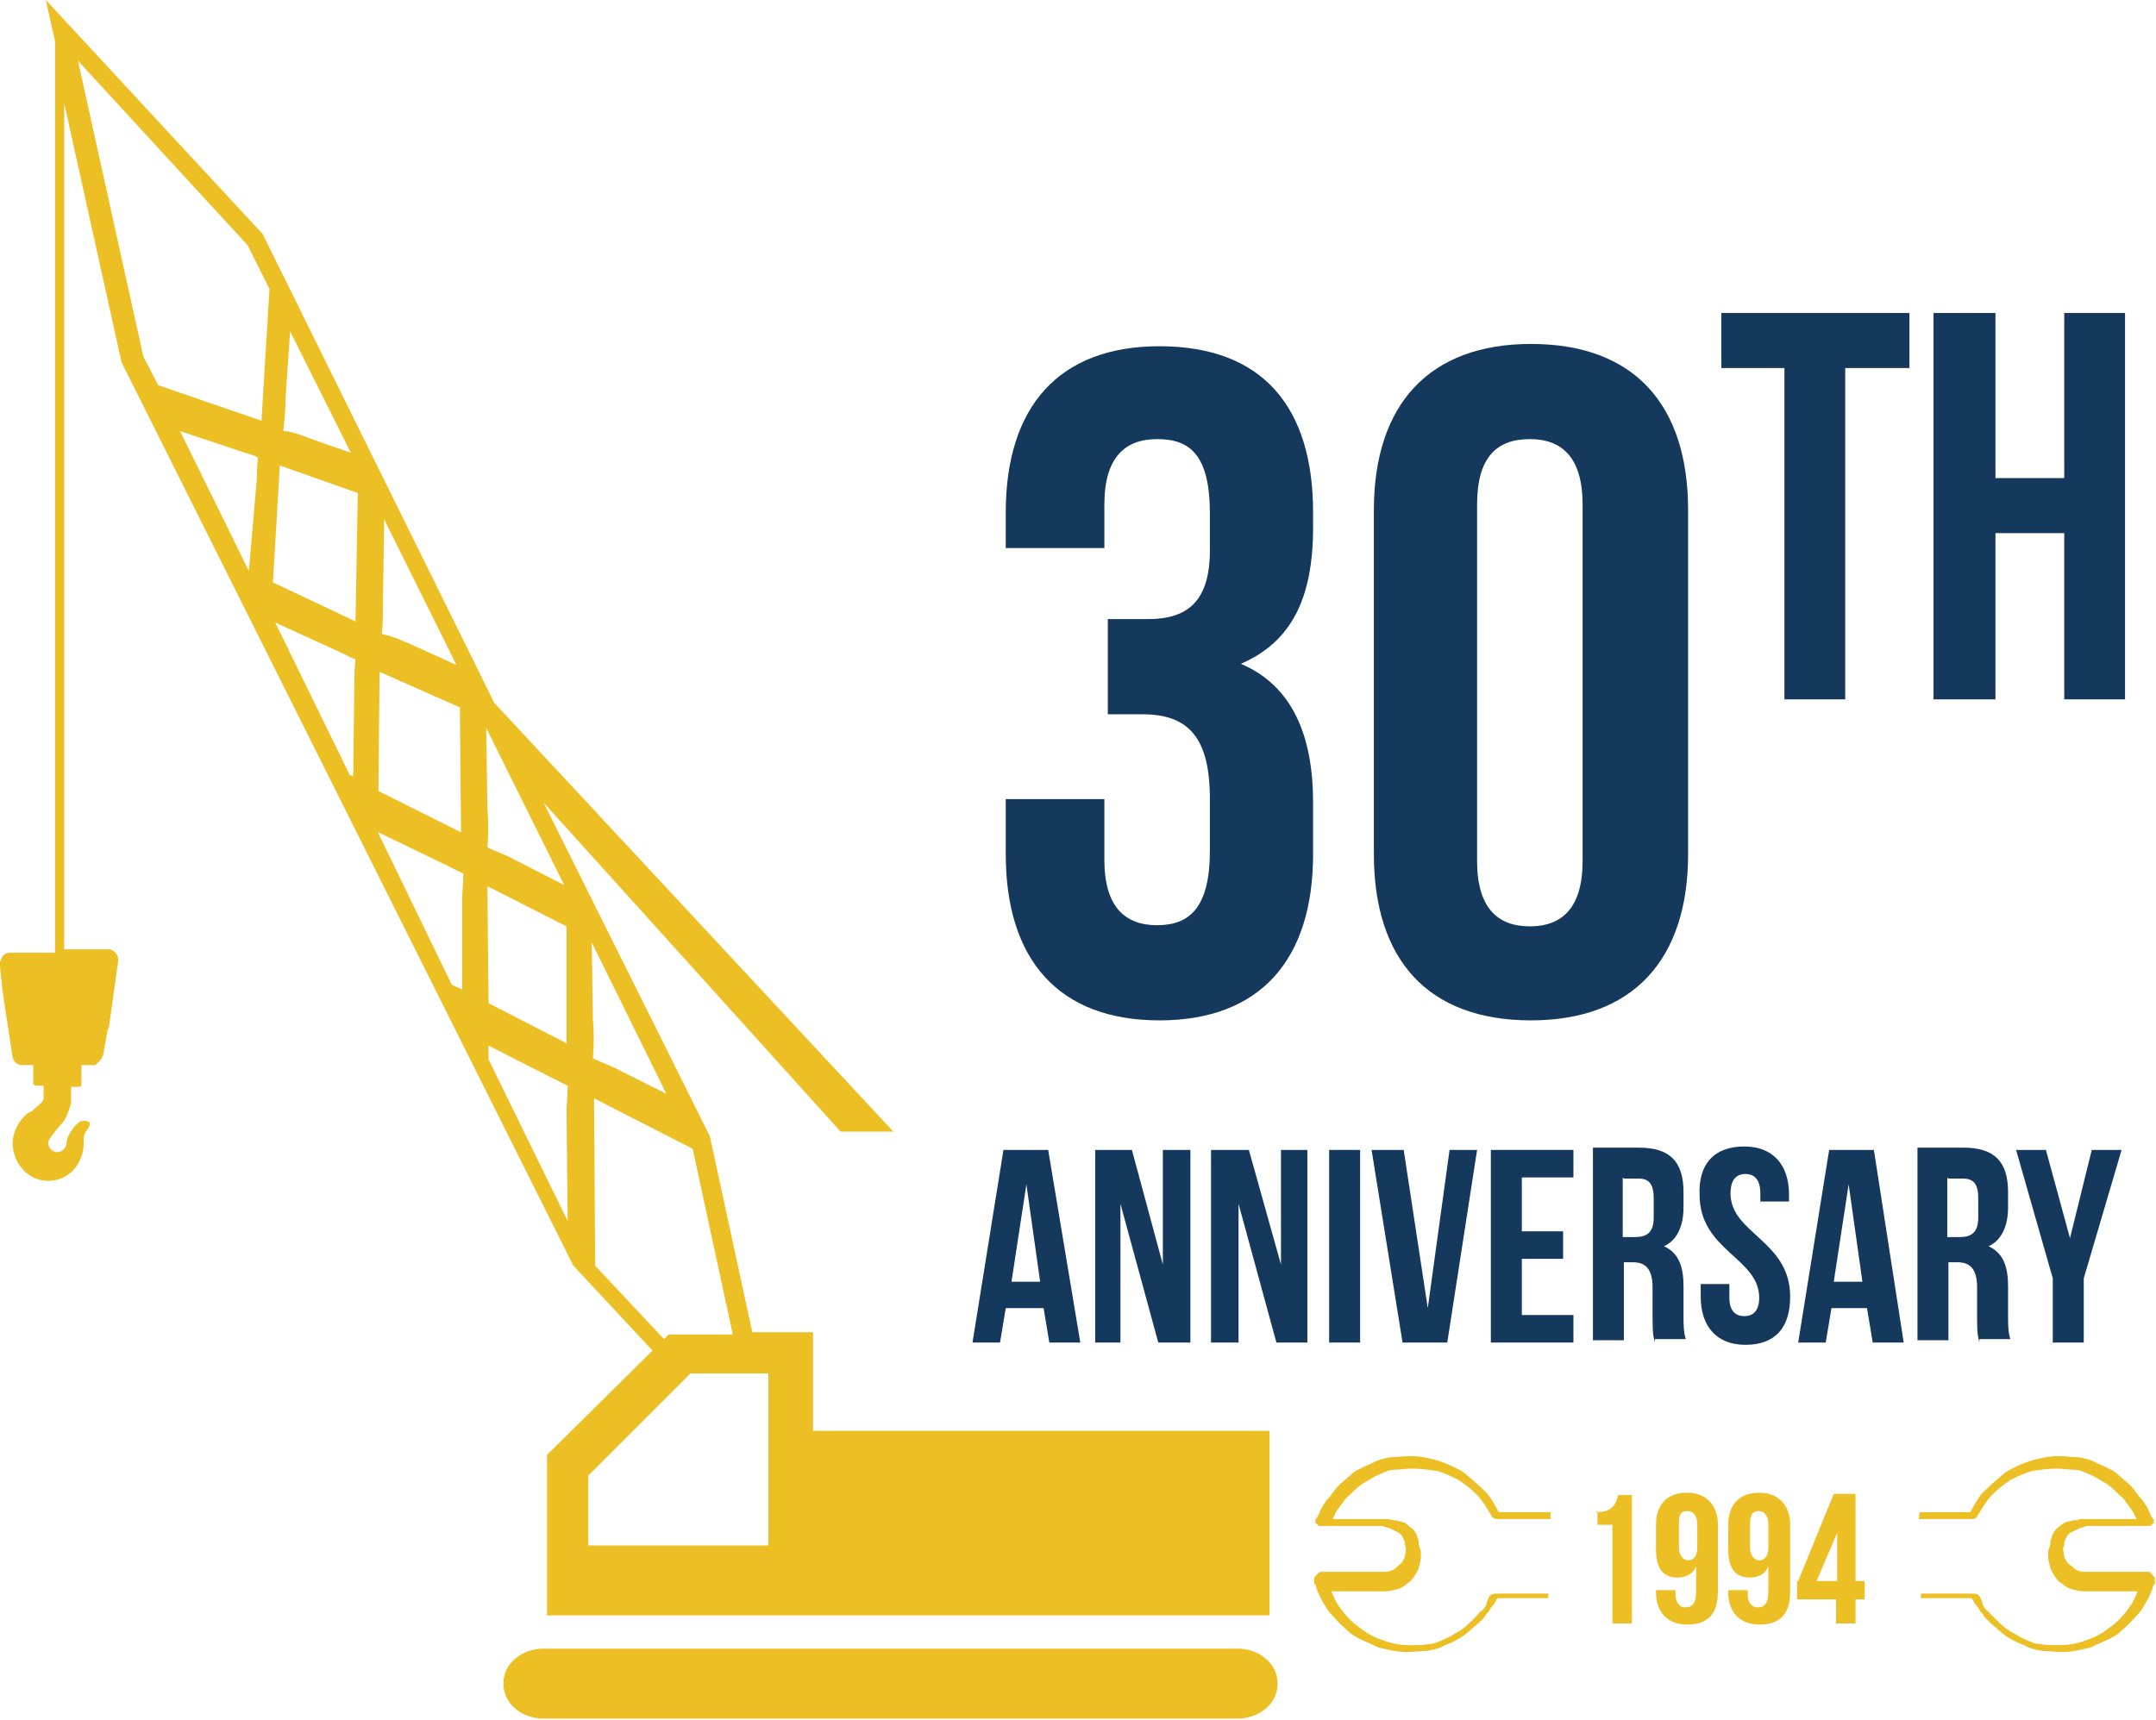
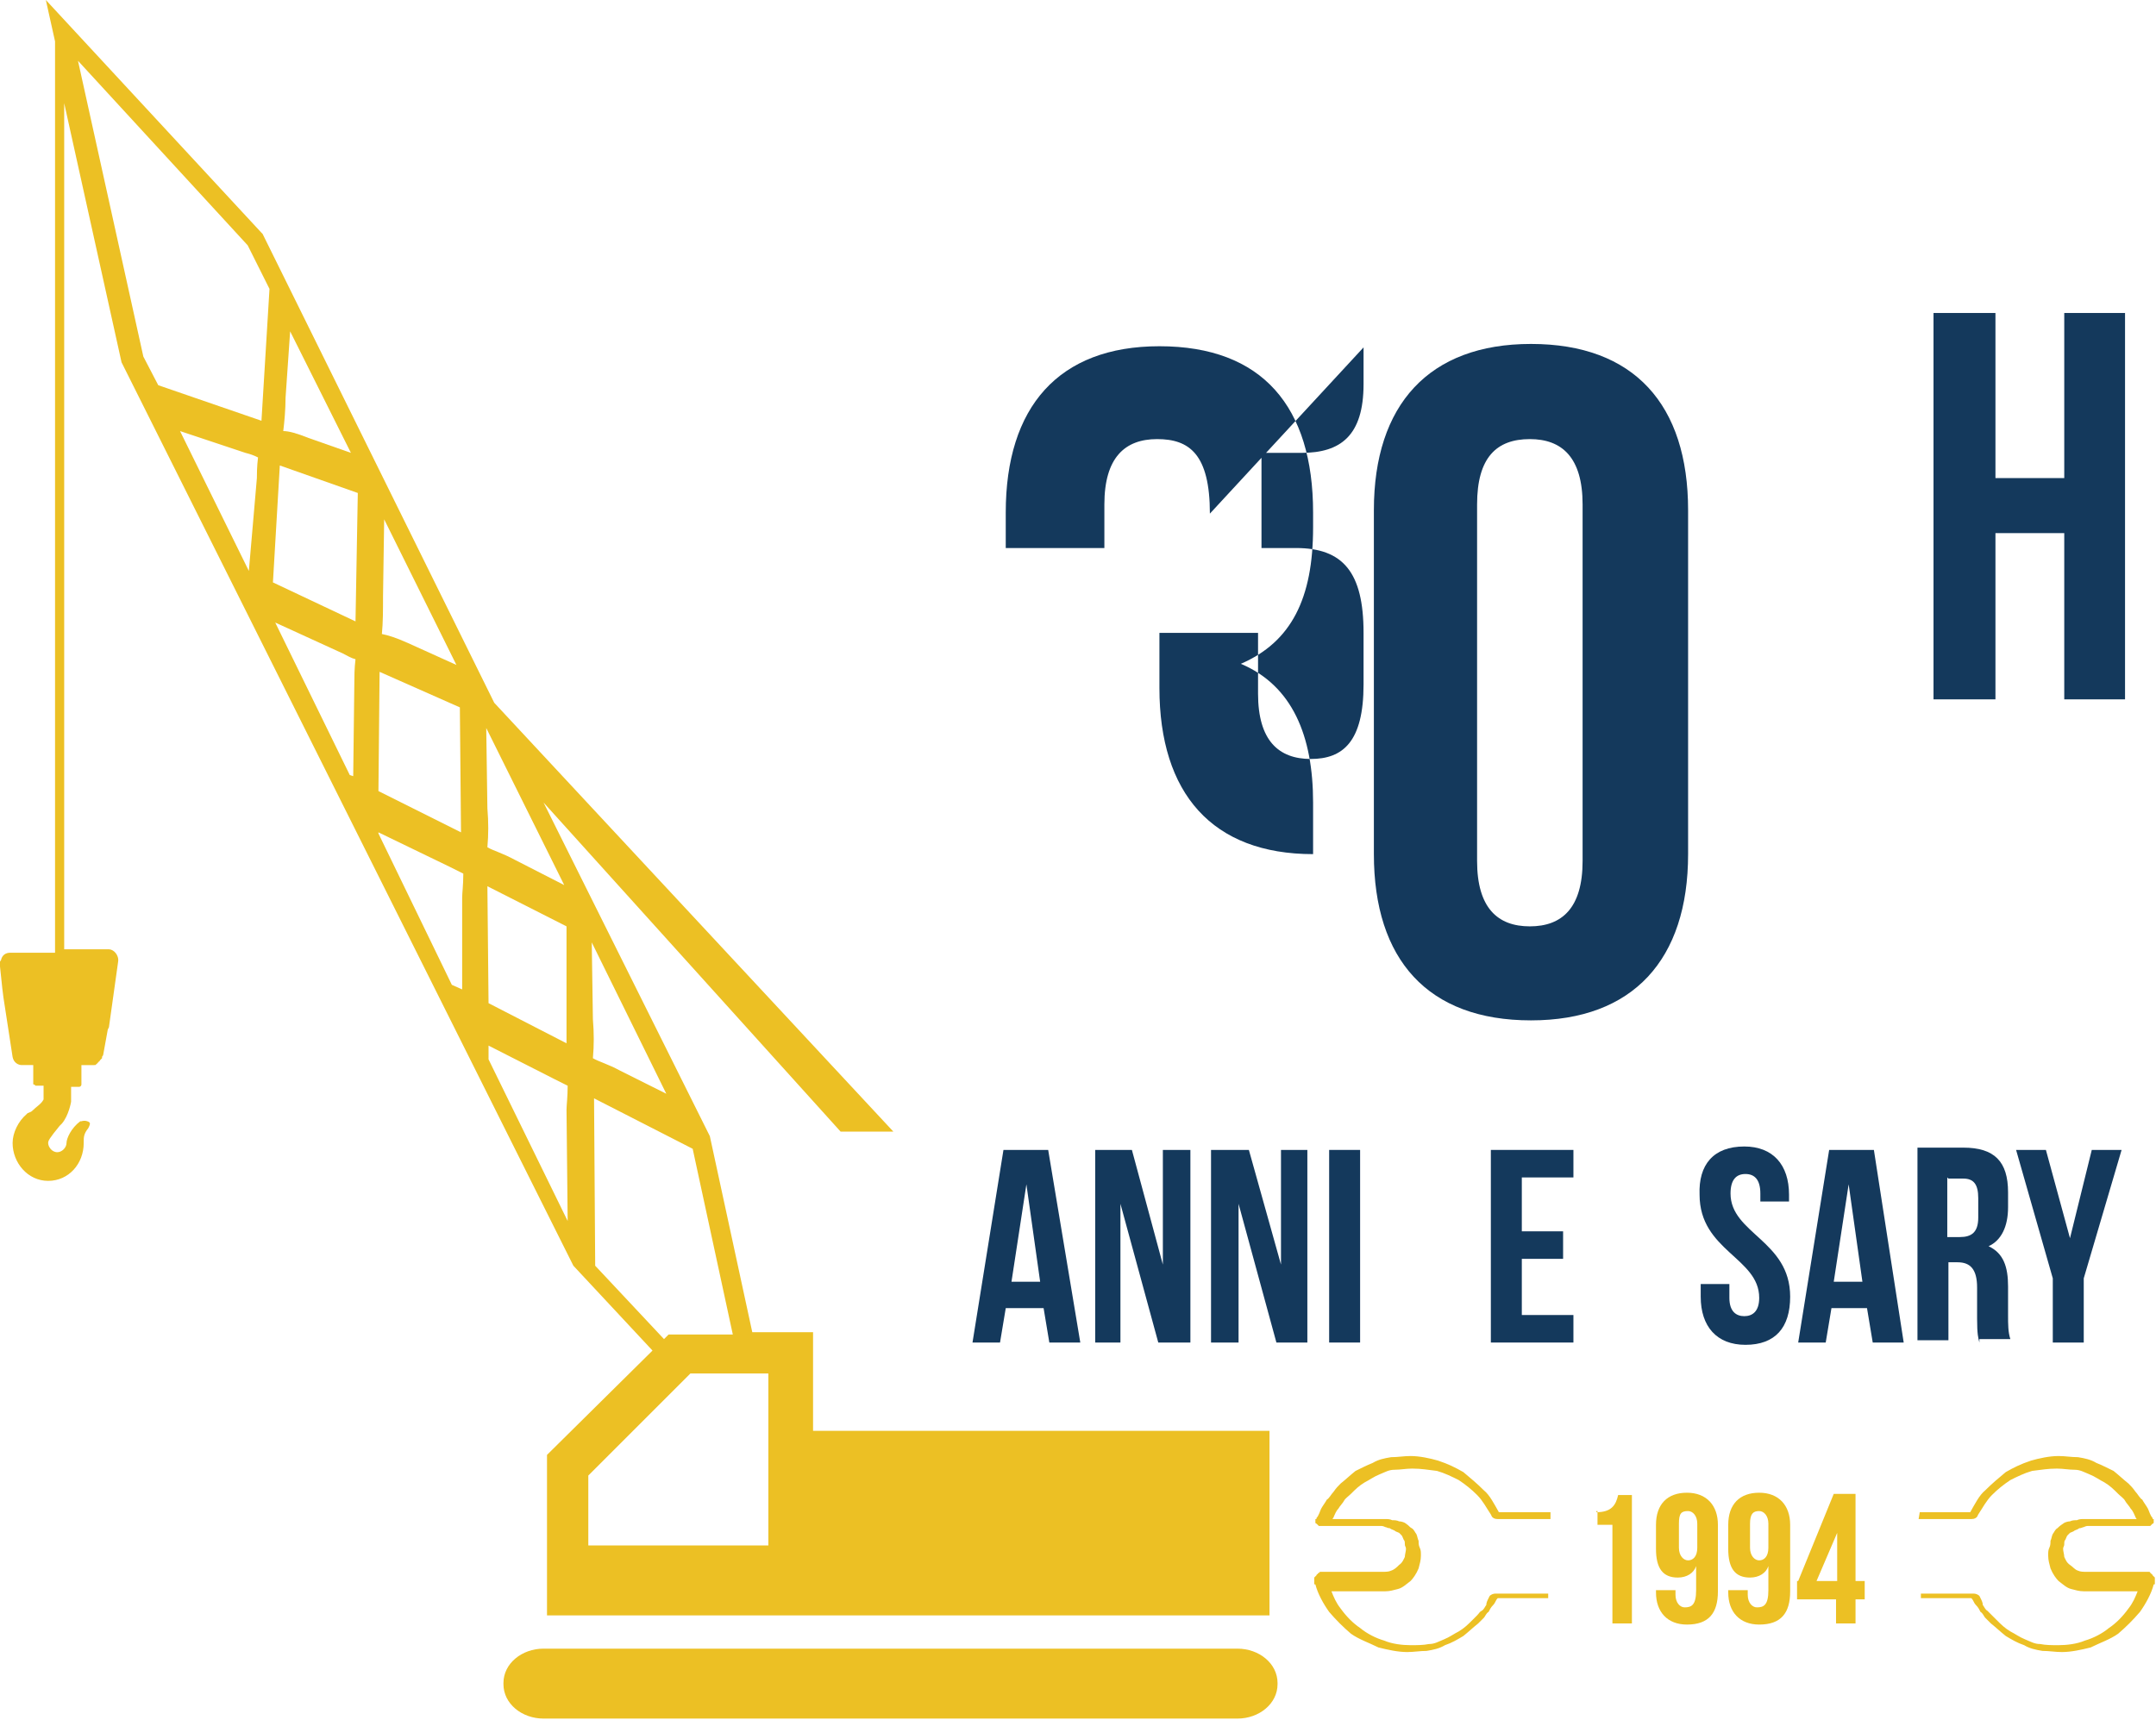
<svg xmlns="http://www.w3.org/2000/svg" xmlns:xlink="http://www.w3.org/1999/xlink" width="188" height="150" xml:space="preserve" version="1.1">
  <g>
    <title>Layer 1</title>
    <g id="Layer_1_00000140730726053812947530000008910867213478106507_">
      <g id="svg_1">
        <g id="svg_2">
          <path id="svg_3" fill="#ECC024" d="m47.4,143.8c-1.9,0 -3.5,1.3 -3.5,3l0,0.1c0,1.7 1.6,3 3.5,3l60.5,0c1.9,0 3.5,-1.3 3.5,-3l0,-0.1c0,-1.7 -1.6,-3 -3.5,-3l-60.5,0z" class="st0" />
        </g>
        <g id="svg_4">
          <g id="svg_5">
            <g id="svg_6">
              <g id="svg_7">
                <g id="svg_8">
                  <defs transform="translate(-31 -50)">
                    <path d="m78.4,193.8c-1.9,0 -3.5,1.3 -3.5,3l0,0.1c0,1.7 1.6,3 3.5,3l60.5,0c1.9,0 3.5,-1.3 3.5,-3l0,-0.1c0,-1.7 -1.6,-3 -3.5,-3l-60.5,0z" id="SVGID_1_" />
                  </defs>
                  <clipPath transform="translate(-31 -50)" id="SVGID_00000121250129289534275690000017862512923017017022_">
                    <use x="-31" y="-50" id="svg_9" xlink:href="#SVGID_1_" />
                  </clipPath>
                  <rect id="svg_10" fill="#ECC024" clip-path="url(#SVGID_00000121250129289534275690000017862512923017017022_)" height="6.2" width="67.7" y="143.8" x="43.8" />
                </g>
              </g>
            </g>
          </g>
        </g>
        <path id="svg_11" fill="#ECC024" d="m51.3,128.7l8.1,-8.1l0.8,-0.8l0.5,0l4,0l1.6,0l0.7,0l0,3.6l0,5.6l0,5.8l-15.7,0l0,-6.1zm0.6,-18.3l-0.1,-14.6l8.6,4.4l3.5,16.2l-5.6,0l-0.4,0.4l-6,-6.4zm-9.3,-18l0,-1.2l5.7,2.9c0.4,0.2 0.8,0.4 1.2,0.6c0,1 -0.1,1.7 -0.1,2.1l0.1,9.7l-6.9,-14.1zm11.5,1c-1.1,-0.6 -1.9,-0.8 -2.4,-1.1c0.1,-1.1 0.1,-2.2 0,-3.4l-0.1,-6.7l6.5,13.2l-4,-2zm-11.5,-5.9l-0.1,-10.2l6.9,3.5l0,10.2l-6.8,-3.5zm-3.2,-1.6l-6.4,-13.2l0,-0.1l6.2,3c0.4,0.2 0.8,0.4 1.2,0.6c0,1 -0.1,1.7 -0.1,2.1l0,8l-0.9,-0.4zm5.5,-10.9c-1.1,-0.6 -1.9,-0.8 -2.4,-1.1c0.1,-1.1 0.1,-2.2 0,-3.4l-0.1,-7l6.8,13.7l-4.3,-2.2zm-11.9,-6l0.1,-10.4l7,3.1l0.1,10.9l-7.2,-3.6zm-2.5,-1.4l-6.5,-13.3l5.9,2.7c0.4,0.2 0.7,0.4 1.1,0.5c-0.1,0.8 -0.1,1.6 -0.1,1.9l-0.1,8.3l-0.3,-0.1zm5.1,-11.5c-1.1,-0.5 -1.8,-0.7 -2.3,-0.8c0.1,-1 0.1,-2.1 0.1,-3.3l0.1,-6.7l6.3,12.7l-4.2,-1.9zm-11.8,-5.3l0.6,-10.2l6.8,2.4l-0.2,11.2l-7.2,-3.4zm-2.1,-1l-6,-12.2l5.7,1.9c0.4,0.1 0.7,0.2 1.1,0.4c-0.1,0.8 -0.1,1.5 -0.1,1.8l-0.7,8.1l0,0zm5.2,-11.6c-1,-0.4 -1.7,-0.6 -2.2,-0.6c0.1,-0.8 0.2,-1.9 0.2,-2.9l0.4,-5.8l5.3,10.6l-3.7,-1.3zm-13.1,-4.6l-1.3,-2.5l-5.7,-25.8l14.8,16.1l1.9,3.8l-0.7,11.5l-9,-3.1zm-9,-30l0,79.5l-1.3,0l-1.6,0l-1,0c-0.4,0 -0.7,0.2 -0.8,0.6l0,0c0,0.1 -0.1,0.1 -0.1,0.2l0,0.1c0,0.1 0,0.1 0,0.2l0,0l0,0.1l0,0l0.2,1.9l0.1,0.8l0.8,5.2c0.1,0.5 0.5,0.7 0.8,0.7l0.2,0l0.8,0l0,1.6c0,0.1 0,0.1 0.1,0.1c0.1,0.1 0.1,0.1 0.1,0.1l0,0l0.7,0l0,1.2c-0.2,0.4 -0.6,0.6 -1,1c-0.1,0.1 -0.2,0.1 -0.4,0.2l0,0l-0.1,0.1c-0.7,0.6 -1.2,1.6 -1.2,2.5c0,1.7 1.3,3.3 3.1,3.3c1.8,0 3.1,-1.5 3.1,-3.3l0,-0.1c0,-0.4 0,-0.7 0.4,-1.2c0.1,-0.2 0.2,-0.4 0.1,-0.5s-0.4,-0.2 -0.7,-0.1l-0.1,0c-0.8,0.6 -1.2,1.5 -1.2,1.9c0,0.4 -0.4,0.8 -0.8,0.8c-0.5,0 -0.8,-0.5 -0.8,-0.8c0,-0.2 0.1,-0.4 1,-1.5l0.2,-0.2c0.6,-0.7 0.8,-1.9 0.8,-1.9l0,-0.1l0,-1.2l0.7,0c0.1,0 0.2,-0.1 0.2,-0.2l0,-1.7l1,0l0.1,0c0.1,0 0.2,0 0.2,-0.1c0,0 0.1,0 0.1,-0.1c0.1,0 0.1,-0.1 0.1,-0.1c0.1,0 0.1,-0.1 0.1,-0.1c0.1,-0.1 0.1,-0.1 0.1,-0.1l0.1,-0.1c0,0 0,0 0,-0.1l0,0c0,-0.1 0.1,-0.1 0.1,-0.2l0.4,-2.2l0.1,-0.2l0,0l0.8,-5.7c0.1,-0.6 -0.4,-1.1 -0.8,-1.1l-0.4,0l-1.3,0l-1.6,0l-0.6,0l0,-73.8l5,22.6l39.4,78.8l6.9,7.4l-9.2,9.1l0,14l22.7,0l0,0l40.3,0l0,-16.1l-39.8,0l0,-8.6l-5.3,0l-3.7,-17.1l-14.5,-29.1l25.9,28.7l4.6,0l-34.8,-37.4l-20.2,-40.9l-0.1,-0.1l-18.8,-20.3l0.8,3.6z" class="st0" />
-         <path id="svg_12" fill="#14395C" d="m105.5,44.8c0,-5.2 -1.8,-6.5 -4.6,-6.5s-4.6,1.6 -4.6,5.7l0,3.8l-8.6,0l0,-3.1c0,-9.2 4.6,-14.5 13.4,-14.5c9,0 13.4,5.3 13.4,14.5l0,1.3c0,6.2 -1.9,10 -6.3,11.9c4.5,1.9 6.3,6.3 6.3,12.1l0,4.5c0,9.2 -4.6,14.5 -13.4,14.5c-8.8,0 -13.4,-5.3 -13.4,-14.5l0,-4.8l8.6,0l0,5.3c0,4.1 1.8,5.7 4.6,5.7s4.6,-1.5 4.6,-6.5l0,-4.5c0,-5.3 -1.8,-7.4 -5.9,-7.4l-3,0l0,-8.3l3.5,0c3.4,0 5.4,-1.5 5.4,-6l0,-3.2l0,0z" class="st2" />
+         <path id="svg_12" fill="#14395C" d="m105.5,44.8c0,-5.2 -1.8,-6.5 -4.6,-6.5s-4.6,1.6 -4.6,5.7l0,3.8l-8.6,0l0,-3.1c0,-9.2 4.6,-14.5 13.4,-14.5c9,0 13.4,5.3 13.4,14.5l0,1.3c0,6.2 -1.9,10 -6.3,11.9c4.5,1.9 6.3,6.3 6.3,12.1l0,4.5c-8.8,0 -13.4,-5.3 -13.4,-14.5l0,-4.8l8.6,0l0,5.3c0,4.1 1.8,5.7 4.6,5.7s4.6,-1.5 4.6,-6.5l0,-4.5c0,-5.3 -1.8,-7.4 -5.9,-7.4l-3,0l0,-8.3l3.5,0c3.4,0 5.4,-1.5 5.4,-6l0,-3.2l0,0z" class="st2" />
        <path id="svg_13" fill="#14395C" d="m119.8,44.5c0,-9.2 4.8,-14.5 13.7,-14.5c9,0 13.7,5.3 13.7,14.5l0,30c0,9.2 -4.8,14.5 -13.7,14.5c-9,0 -13.7,-5.3 -13.7,-14.5l0,-30zm9,30.6c0,4.1 1.8,5.7 4.6,5.7c2.8,0 4.6,-1.6 4.6,-5.7l0,-31.1c0,-4.1 -1.8,-5.7 -4.6,-5.7c-2.9,0 -4.6,1.6 -4.6,5.7l0,31.1z" class="st2" />
-         <polygon id="svg_14" fill="#14395C" points="150.1,27.3 166.5,27.3 166.5,32.1 160.9,32.1 160.9,61 155.6,61 155.6,32.1 150.1,32.1 " class="st2" />
        <polygon id="svg_15" fill="#14395C" points="174,61 168.6,61 168.6,27.3 174,27.3 174,41.7 180,41.7 180,27.3 185.3,27.3 185.3,61 180,61 180,46.5 174,46.5 " class="st2" />
        <path id="svg_16" fill="#14395C" d="m94.2,117.1l-2.7,0l-0.5,-3l-3.3,0l-0.5,3l-2.4,0l2.7,-16.8l3.9,0l2.8,16.8zm-6,-5.3l2.5,0l-1.2,-8.5l-1.3,8.5z" class="st2" />
        <polygon id="svg_17" fill="#14395C" points="97.7,105 97.7,117.1 95.5,117.1 95.5,100.3 98.7,100.3 101.4,110.3 101.4,100.3 103.8,100.3 103.8,117.1 101,117.1 " class="st2" />
        <polygon id="svg_18" fill="#14395C" points="108,105 108,117.1 105.6,117.1 105.6,100.3 108.9,100.3 111.7,110.3 111.7,100.3 114,100.3 114,117.1 111.3,117.1 " class="st2" />
        <rect id="svg_19" fill="#14395C" height="16.8" width="2.7" class="st2" y="100.3" x="115.9" />
-         <polygon id="svg_20" fill="#14395C" points="124.5,114.1 126.4,100.3 128.8,100.3 126.2,117.1 122.3,117.1 119.6,100.3 122.4,100.3 " class="st2" />
        <polygon id="svg_21" fill="#14395C" points="132.7,107.4 136.3,107.4 136.3,109.8 132.7,109.8 132.7,114.7 137.2,114.7 137.2,117.1 130,117.1 130,100.3 137.2,100.3 137.2,102.7 132.7,102.7 " class="st2" />
-         <path id="svg_22" fill="#14395C" d="m144.3,117.1c-0.1,-0.4 -0.2,-0.7 -0.2,-2.1l0,-2.7c0,-1.6 -0.6,-2.2 -1.7,-2.2l-0.8,0l0,6.8l-2.7,0l0,-16.8l4,0c2.7,0 3.9,1.2 3.9,3.9l0,1.3c0,1.7 -0.6,2.9 -1.7,3.4c1.3,0.6 1.7,1.8 1.7,3.5l0,2.5c0,0.8 0,1.5 0.2,2.1l-2.7,0l0,0.3l0,0zm-2.8,-14.4l0,5.2l1.1,0c1,0 1.6,-0.4 1.6,-1.7l0,-1.7c0,-1.2 -0.4,-1.7 -1.3,-1.7l-1.3,0l-0.1,-0.1l0,0z" class="st2" />
        <path id="svg_23" fill="#14395C" d="m152.1,100c2.5,0 3.9,1.6 3.9,4.2l0,0.6l-2.5,0l0,-0.7c0,-1.2 -0.5,-1.7 -1.3,-1.7s-1.3,0.5 -1.3,1.7c0,3.5 5.2,4.1 5.2,9c0,2.7 -1.3,4.2 -3.9,4.2c-2.5,0 -3.9,-1.6 -3.9,-4.2l0,-1.1l2.5,0l0,1.2c0,1.2 0.6,1.6 1.3,1.6s1.3,-0.4 1.3,-1.6c0,-3.5 -5.2,-4.1 -5.2,-9c-0.1,-2.6 1.2,-4.2 3.9,-4.2" class="st2" />
        <path id="svg_24" fill="#14395C" d="m166,117.1l-2.7,0l-0.5,-3l-3.1,0l-0.5,3l-2.4,0l2.7,-16.8l3.9,0l2.6,16.8zm-6.1,-5.3l2.5,0l-1.2,-8.5l-1.3,8.5z" class="st2" />
        <path id="svg_25" fill="#14395C" d="m172.6,117.1c-0.1,-0.4 -0.2,-0.7 -0.2,-2.1l0,-2.7c0,-1.6 -0.6,-2.2 -1.7,-2.2l-0.8,0l0,6.8l-2.7,0l0,-16.8l4,0c2.7,0 3.9,1.2 3.9,3.9l0,1.3c0,1.7 -0.6,2.9 -1.7,3.4c1.3,0.6 1.7,1.8 1.7,3.5l0,2.5c0,0.8 0,1.5 0.2,2.1l-2.7,0l0,0.3l0,0zm-2.8,-14.4l0,5.2l1.1,0c1,0 1.6,-0.4 1.6,-1.7l0,-1.7c0,-1.2 -0.4,-1.7 -1.3,-1.7l-1.3,0l-0.1,-0.1l0,0z" class="st2" />
        <polygon id="svg_26" fill="#14395C" points="179,111.5 175.8,100.3 178.4,100.3 180.5,108 182.4,100.3 185,100.3 181.7,111.5 181.7,117.1 179,117.1 " class="st2" />
        <path id="svg_27" fill="#ECC024" d="m139.2,131.9c1.3,0 1.7,-0.6 1.9,-1.5l1.2,0l0,11.2l-1.7,0l0,-8.6l-1.3,0l0,-1.2l-0.1,0l0,0.1z" class="st0" />
        <path id="svg_28" fill="#ECC024" d="m149.8,138.8c0,1.9 -0.8,2.9 -2.7,2.9c-1.7,0 -2.7,-1.1 -2.7,-2.8l0,-0.2l1.7,0l0,0.4c0,0.7 0.4,1.1 0.8,1.1c0.6,0 1,-0.2 1,-1.5l0,-2.1c-0.2,0.6 -0.8,1 -1.6,1c-1.3,0 -1.9,-0.8 -1.9,-2.5l0,-2.1c0,-1.8 1,-2.8 2.7,-2.8s2.7,1.1 2.7,2.8l0,5.8l0,0zm-1.8,-3.8l0,-2.1c0,-0.7 -0.4,-1.1 -0.8,-1.1c-0.6,0 -0.8,0.2 -0.8,1.1l0,2.1c0,0.7 0.4,1.1 0.8,1.1c0.4,0 0.8,-0.3 0.8,-1.1" class="st0" />
        <path id="svg_29" fill="#ECC024" d="m156.1,138.8c0,1.9 -0.8,2.9 -2.7,2.9c-1.7,0 -2.7,-1.1 -2.7,-2.8l0,-0.2l1.7,0l0,0.4c0,0.7 0.4,1.1 0.8,1.1c0.6,0 1,-0.2 1,-1.5l0,-2.1c-0.2,0.6 -0.8,1 -1.6,1c-1.3,0 -1.9,-0.8 -1.9,-2.5l0,-2.1c0,-1.8 1,-2.8 2.7,-2.8c1.7,0 2.7,1.1 2.7,2.8l0,5.8l0,0zm-1.9,-3.8l0,-2.1c0,-0.7 -0.4,-1.1 -0.8,-1.1c-0.5,0 -0.8,0.2 -0.8,1.1l0,2.1c0,0.7 0.4,1.1 0.8,1.1s0.8,-0.3 0.8,-1.1" class="st0" />
        <path id="svg_30" fill="#ECC024" d="m156.8,137.9l3.1,-7.6l1.9,0l0,7.6l0.8,0l0,1.6l-0.8,0l0,2.1l-1.7,0l0,-2.1l-3.4,0l0,-1.6l0.1,0zm3.4,0l0,-4.2l-1.8,4.2l1.8,0z" class="st0" />
        <path id="svg_31" fill="#ECC024" clip-rule="evenodd" fill-rule="evenodd" d="m135.1,131.9l-4.4,0c-0.4,-0.7 -0.8,-1.5 -1.3,-1.9c-0.6,-0.6 -1.2,-1.1 -1.8,-1.6c-0.7,-0.4 -1.3,-0.7 -2.2,-1c-0.7,-0.2 -1.6,-0.4 -2.4,-0.4l0,0l0,0c-0.6,0 -1.1,0.1 -1.7,0.1c-0.6,0.1 -1.1,0.2 -1.6,0.5c-0.5,0.2 -1.1,0.5 -1.5,0.7c-0.5,0.4 -0.8,0.7 -1.3,1.1c-0.2,0.2 -0.4,0.4 -0.6,0.7c-0.2,0.2 -0.4,0.6 -0.6,0.7c-0.1,0.2 -0.4,0.6 -0.5,0.8c-0.1,0.2 -0.2,0.6 -0.4,0.8c0,0.1 0,0.1 -0.1,0.1l0,0.1c0,0.1 0,0.1 0,0.1l0,0.1c0,0.1 0.1,0.1 0.1,0.1l0,0l0.1,0.1c0.1,0.1 0.1,0.1 0.1,0.1c0.1,0 0.1,0 0.1,0l0,0c0.1,0 0.1,0 0.1,0l5.2,0c0.1,0 0.2,0 0.4,0.1c0.1,0 0.2,0.1 0.4,0.1c0.1,0.1 0.2,0.1 0.4,0.2c0.1,0.1 0.2,0.1 0.4,0.2c0.1,0.1 0.2,0.2 0.2,0.2c0.1,0.1 0.1,0.2 0.2,0.4c0.1,0.1 0.1,0.2 0.1,0.4s0.1,0.2 0.1,0.4l0,0c0,0.2 -0.1,0.5 -0.1,0.7c-0.1,0.2 -0.2,0.5 -0.5,0.7c-0.2,0.2 -0.4,0.4 -0.7,0.5c-0.2,0.1 -0.5,0.1 -0.7,0.1l-0.1,0l-0.1,0l-5.2,0l0,0c-0.1,0 -0.1,0 -0.1,0l-0.1,0.1c0,0 -0.1,0 -0.1,0.1c0,0 -0.1,0 -0.1,0.1c0,0 0,0 -0.1,0.1s-0.1,0.1 -0.1,0.1s0,0 0,0.1c0,0 0,0 0,0.1s0,0.1 0,0.1s0,0 0,0.1l0,0.1c0,0.1 0,0.1 0.1,0.1c0.2,0.8 0.7,1.7 1.2,2.4c0.6,0.7 1.2,1.3 1.9,1.9c0.7,0.5 1.6,0.8 2.4,1.2c0.8,0.2 1.7,0.4 2.5,0.4l0,0l0,0c0.6,0 1.1,-0.1 1.7,-0.1c0.6,-0.1 1.1,-0.2 1.6,-0.5c0.6,-0.2 1.1,-0.5 1.6,-0.8c0.5,-0.4 0.8,-0.7 1.3,-1.1c0.1,-0.1 0.4,-0.4 0.5,-0.5c0.1,-0.1 0.2,-0.4 0.4,-0.5c0.1,-0.2 0.2,-0.4 0.4,-0.6s0.2,-0.4 0.4,-0.6l4.4,0l0,-0.4l-4.4,0l-0.2,0c-0.2,0 -0.4,0.1 -0.5,0.2l-0.1,0.2c-0.1,0.2 -0.2,0.4 -0.2,0.6c-0.1,0.1 -0.2,0.4 -0.4,0.5s-0.2,0.2 -0.4,0.4c-0.1,0.1 -0.2,0.2 -0.4,0.4c-0.4,0.4 -0.7,0.7 -1.2,1c-0.4,0.2 -0.8,0.5 -1.3,0.7c-0.5,0.2 -0.8,0.4 -1.3,0.4c-0.5,0.1 -1,0.1 -1.6,0.1c-0.7,0 -1.6,-0.1 -2.3,-0.4c-0.7,-0.2 -1.5,-0.6 -2.1,-1.1c-0.6,-0.4 -1.2,-1 -1.7,-1.7c-0.4,-0.5 -0.6,-1 -0.8,-1.5l4.6,0l0,0c0.1,0 0.1,0 0.1,0c0.4,0 0.7,-0.1 1.1,-0.2c0.4,-0.1 0.7,-0.4 1.1,-0.7c0.2,-0.2 0.5,-0.6 0.7,-1.1c0.1,-0.4 0.2,-0.7 0.2,-1.1l0,-0.1c0,-0.2 0,-0.4 -0.1,-0.6c-0.1,-0.2 -0.1,-0.4 -0.1,-0.6c-0.1,-0.2 -0.1,-0.4 -0.2,-0.6c-0.1,-0.1 -0.2,-0.4 -0.4,-0.5s-0.2,-0.2 -0.5,-0.4c-0.1,-0.1 -0.4,-0.2 -0.6,-0.2c-0.2,-0.1 -0.4,-0.1 -0.6,-0.1c-0.2,-0.1 -0.4,-0.1 -0.6,-0.1l-4.6,0c0,-0.1 0.1,-0.1 0.1,-0.2c0.1,-0.2 0.2,-0.5 0.4,-0.7c0.1,-0.2 0.4,-0.5 0.5,-0.7c0.1,-0.2 0.4,-0.4 0.6,-0.6c0.4,-0.4 0.7,-0.7 1.2,-1c0.4,-0.2 0.8,-0.5 1.3,-0.7c0.5,-0.2 0.8,-0.4 1.3,-0.4c0.5,0 1,-0.1 1.5,-0.1l0.1,0c0.7,0 1.3,0.1 2.1,0.2c0.7,0.2 1.3,0.5 1.9,0.8c0.6,0.4 1.1,0.8 1.6,1.3c0.5,0.5 0.8,1.1 1.2,1.7l0.1,0.2c0.1,0.1 0.2,0.2 0.5,0.2l0.2,0l4.4,0l0,-0.6l-0.1,0z" class="st3" />
        <path id="svg_32" fill="#ECC024" clip-rule="evenodd" fill-rule="evenodd" d="m167.4,131.9l4.4,0c0.4,-0.7 0.8,-1.5 1.3,-1.9c0.6,-0.6 1.2,-1.1 1.8,-1.6c0.7,-0.4 1.3,-0.7 2.2,-1c0.7,-0.2 1.6,-0.4 2.4,-0.4l0,0l0,0c0.6,0 1.1,0.1 1.7,0.1c0.6,0.1 1.1,0.2 1.6,0.5c0.5,0.2 1.1,0.5 1.5,0.7c0.5,0.4 0.8,0.7 1.3,1.1c0.2,0.2 0.4,0.4 0.6,0.7c0.2,0.2 0.4,0.6 0.6,0.7c0.1,0.2 0.4,0.6 0.5,0.8c0.1,0.2 0.2,0.6 0.4,0.8c0,0.1 0,0.1 0.1,0.1l0,0.1c0,0.1 0,0.1 0,0.1l0,0.1c0,0.1 -0.1,0.1 -0.1,0.1l0,0l-0.1,0.1c-0.1,0.1 -0.1,0.1 -0.1,0.1c-0.1,0 -0.1,0 -0.1,0l0,0c-0.1,0 -0.1,0 -0.1,0l-5.2,0c-0.1,0 -0.2,0 -0.4,0.1c-0.1,0 -0.2,0.1 -0.4,0.1c-0.1,0.1 -0.2,0.1 -0.4,0.2c-0.1,0.1 -0.2,0.1 -0.4,0.2c-0.1,0.1 -0.2,0.2 -0.2,0.2c-0.1,0.1 -0.1,0.2 -0.2,0.4c-0.1,0.1 -0.1,0.2 -0.1,0.4s-0.1,0.2 -0.1,0.4l0,0c0,0.2 0.1,0.5 0.1,0.7c0.1,0.2 0.2,0.5 0.5,0.7s0.4,0.4 0.7,0.5c0.2,0.1 0.5,0.1 0.7,0.1l0.1,0l0.1,0l5.2,0l0,0c0.1,0 0.1,0 0.1,0c0.1,0 0.1,0.1 0.1,0.1s0.1,0 0.1,0.1c0,0 0.1,0 0.1,0.1c0,0 0,0 0.1,0.1c0.1,0.1 0.1,0.1 0.1,0.1s0,0 0,0.1c0,0 0,0 0,0.1s0,0.1 0,0.1s0,0 0,0.1l0,0.1c0,0.1 0,0.1 -0.1,0.1c-0.2,0.8 -0.7,1.7 -1.2,2.4c-0.6,0.7 -1.2,1.3 -1.9,1.9c-0.7,0.5 -1.6,0.8 -2.4,1.2c-0.8,0.2 -1.7,0.4 -2.5,0.4l0,0l0,0c-0.6,0 -1.1,-0.1 -1.7,-0.1c-0.6,-0.1 -1.1,-0.2 -1.6,-0.5c-0.6,-0.2 -1.1,-0.5 -1.6,-0.8c-0.5,-0.4 -0.8,-0.7 -1.3,-1.1c-0.1,-0.1 -0.4,-0.4 -0.5,-0.5c-0.1,-0.1 -0.2,-0.4 -0.4,-0.5c-0.1,-0.2 -0.2,-0.4 -0.4,-0.6s-0.2,-0.4 -0.4,-0.6l-4.4,0l0,-0.4l4.4,0l0.2,0c0.2,0 0.4,0.1 0.5,0.2l0.1,0.2c0.1,0.2 0.2,0.4 0.2,0.6c0.1,0.1 0.2,0.4 0.4,0.5c0.1,0.1 0.2,0.2 0.4,0.4c0.1,0.1 0.2,0.2 0.4,0.4c0.4,0.4 0.7,0.7 1.2,1c0.4,0.2 0.8,0.5 1.3,0.7c0.5,0.2 0.8,0.4 1.3,0.4c0.5,0.1 1,0.1 1.6,0.1c0.7,0 1.6,-0.1 2.3,-0.4c0.7,-0.2 1.5,-0.6 2.1,-1.1c0.6,-0.4 1.2,-1 1.7,-1.7c0.4,-0.5 0.6,-1 0.8,-1.5l-4.6,0l0,0c-0.1,0 -0.1,0 -0.1,0c-0.4,0 -0.7,-0.1 -1.1,-0.2c-0.4,-0.1 -0.7,-0.4 -1.1,-0.7c-0.2,-0.2 -0.5,-0.6 -0.7,-1.1c-0.1,-0.4 -0.2,-0.7 -0.2,-1.1l0,-0.1c0,-0.2 0,-0.4 0.1,-0.6c0.1,-0.2 0.1,-0.4 0.1,-0.6c0.1,-0.2 0.1,-0.4 0.2,-0.6c0.1,-0.1 0.2,-0.4 0.4,-0.5c0.1,-0.1 0.2,-0.2 0.5,-0.4c0.1,-0.1 0.4,-0.2 0.6,-0.2c0.2,-0.1 0.4,-0.1 0.6,-0.1c0.2,-0.1 0.4,-0.1 0.6,-0.1l4.6,0c0,-0.1 -0.1,-0.1 -0.1,-0.2c-0.1,-0.2 -0.2,-0.5 -0.4,-0.7c-0.1,-0.2 -0.4,-0.5 -0.5,-0.7c-0.1,-0.2 -0.4,-0.4 -0.6,-0.6c-0.4,-0.4 -0.7,-0.7 -1.2,-1c-0.4,-0.2 -0.8,-0.5 -1.3,-0.7c-0.5,-0.2 -0.8,-0.4 -1.3,-0.4s-1,-0.1 -1.5,-0.1l-0.1,0c-0.7,0 -1.3,0.1 -2.1,0.2c-0.7,0.2 -1.3,0.5 -1.9,0.8c-0.6,0.4 -1.1,0.8 -1.6,1.3c-0.5,0.5 -0.8,1.1 -1.2,1.7l-0.1,0.2c-0.1,0.1 -0.2,0.2 -0.5,0.2l-0.2,0l-4.4,0l0.1,-0.6l0,0z" class="st3" />
      </g>
    </g>
  </g>
</svg>